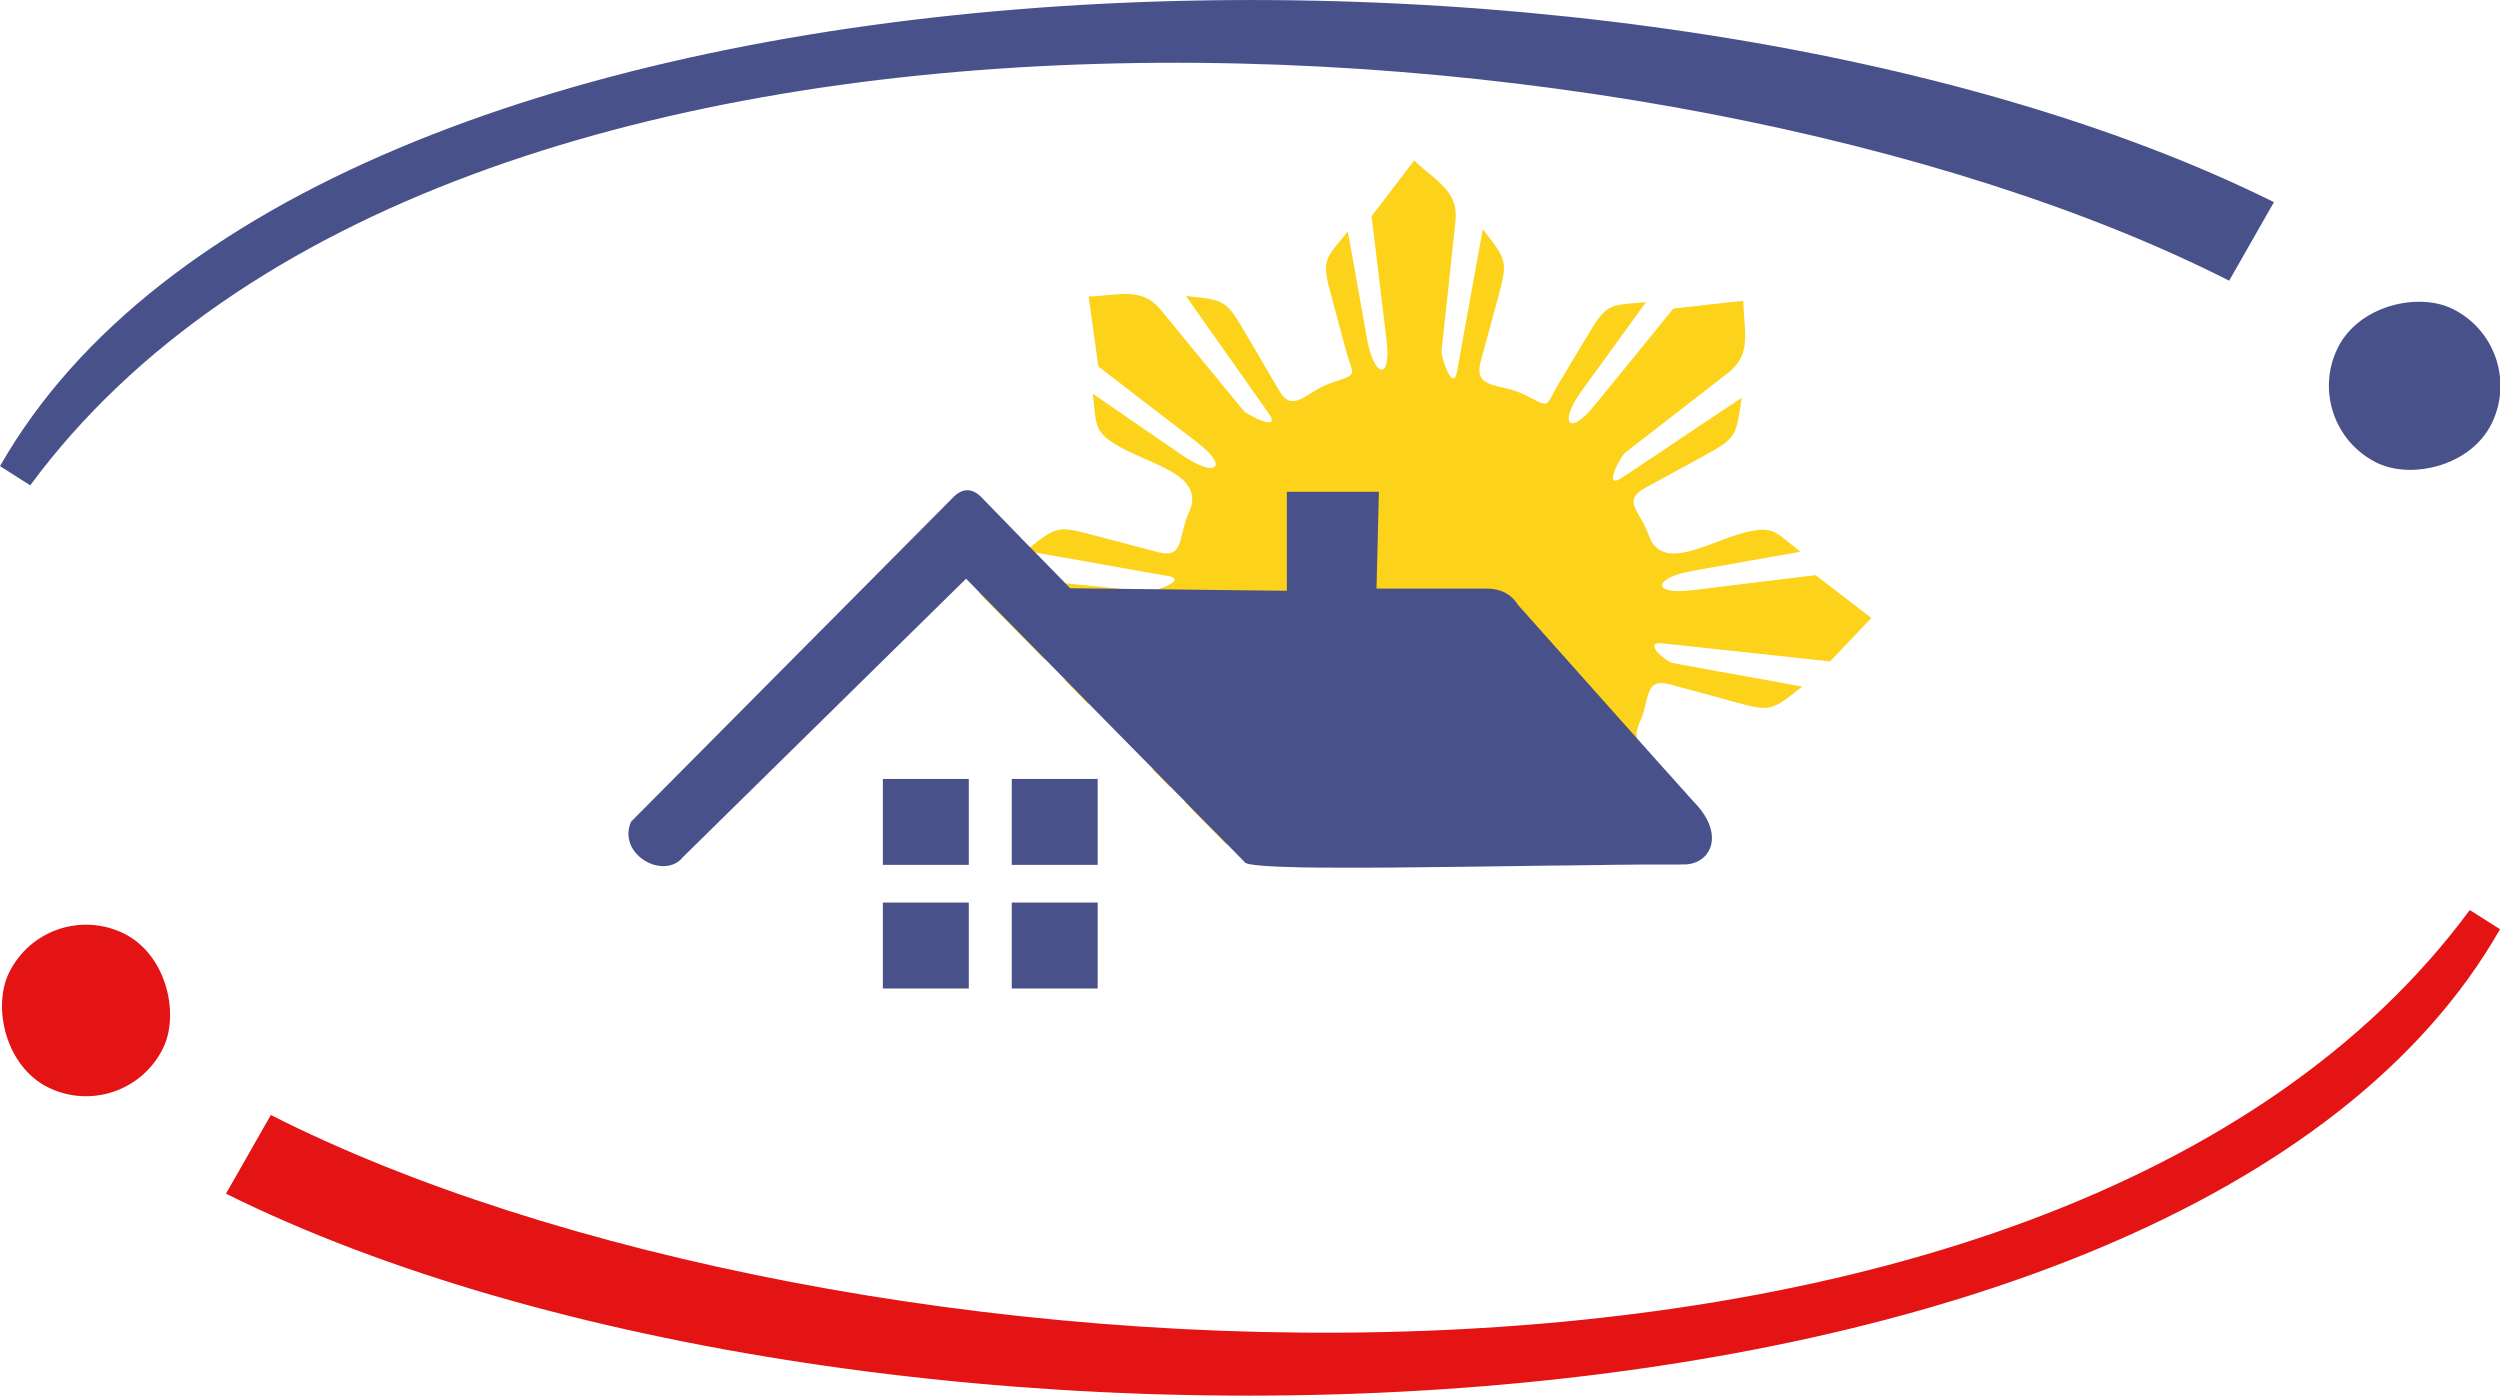
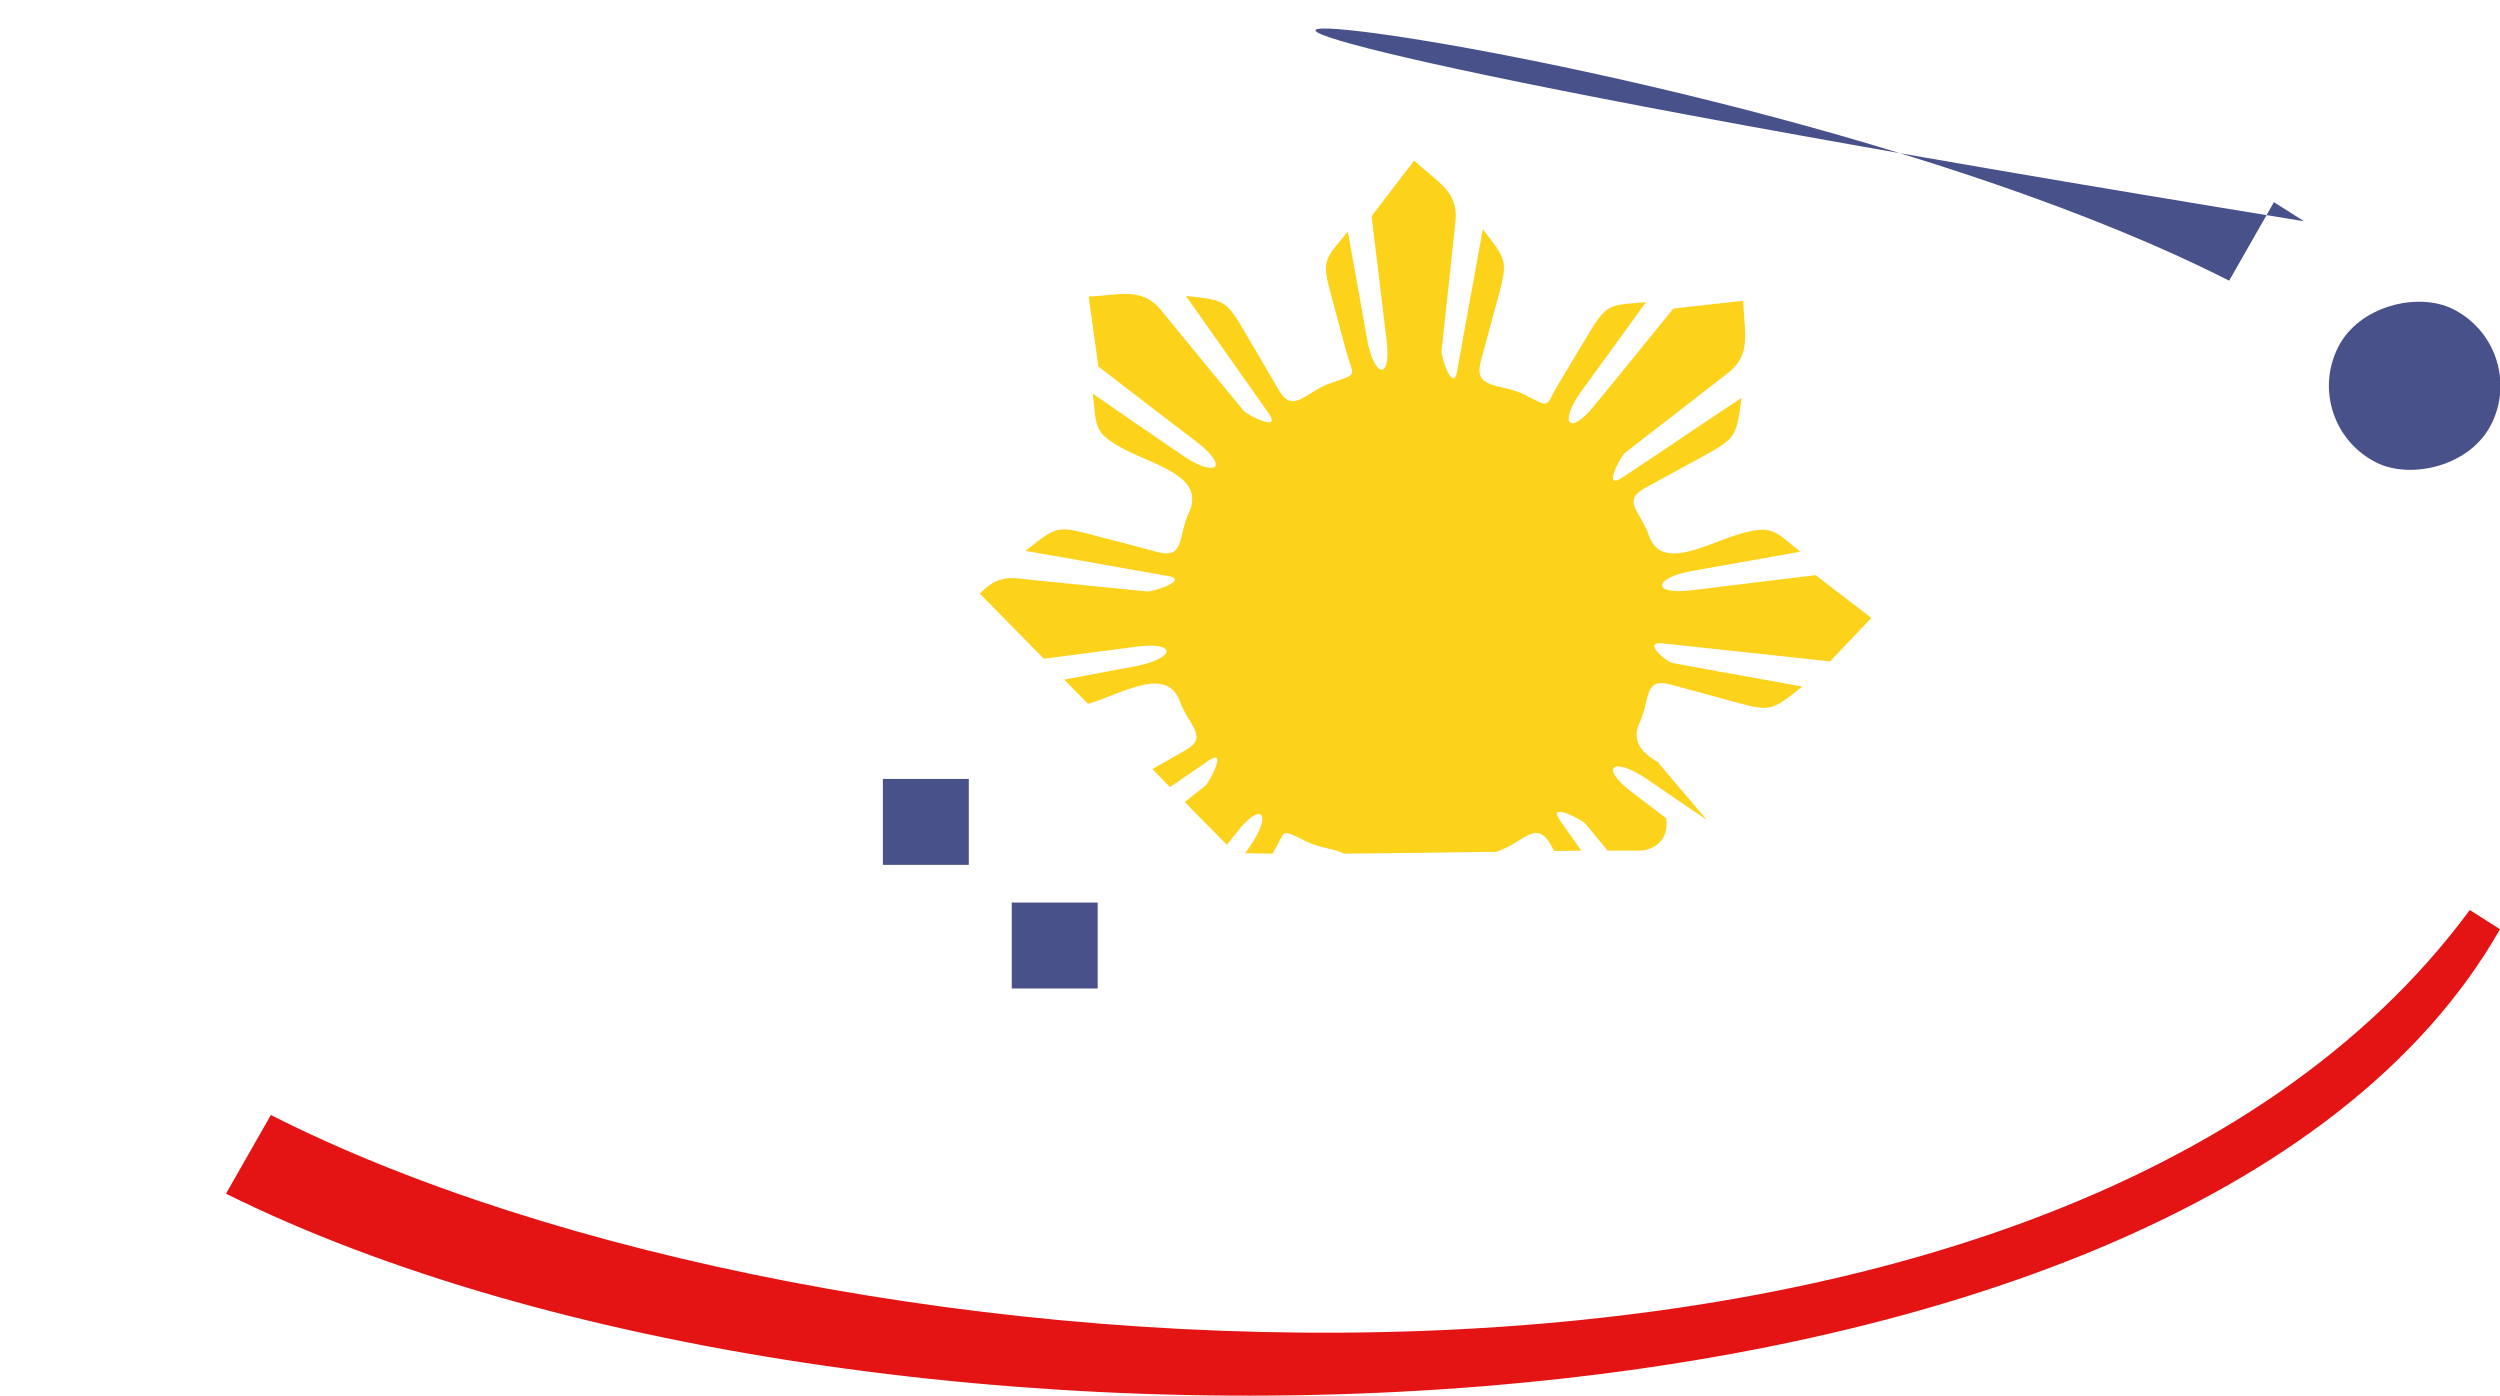
<svg xmlns="http://www.w3.org/2000/svg" version="1.1" viewBox="0 0 1472.2 821.9">
  <defs>
    <style>
      .st0 {
        fill: #3c4178;
      }

      .st1 {
        fill: #fdd21a;
      }

      .st2 {
        fill: #e41314;
      }

      .st3 {
        fill: #49518a;
      }
    </style>
  </defs>
  <g id="Capa_3">
    <g>
-       <rect class="st2" x="0" y="544.4" width="101" height="101" rx="50.5" ry="50.5" transform="translate(-165.7 1151.5) rotate(-153.9)" />
      <path class="st2" d="M133.2,703c374.5,185.8,1154.4,168.2,1339-155.8l-17.8-11.3c-246.1,333.4-966.8,287.3-1294.9,120.7l-26.4,46.3Z" />
    </g>
    <g>
      <rect class="st3" x="1371.3" y="176.6" width="101" height="101" rx="50.5" ry="50.5" transform="translate(592.5 1404.1) rotate(-63.9)" />
-       <path class="st3" d="M1339,119C964.6-66.8,184.6-49.5,0,274.5l17.8,11.3C264-47.6,984.6-1.4,1312.7,165.3l26.4-46.3Z" />
+       <path class="st3" d="M1339,119l17.8,11.3C264-47.6,984.6-1.4,1312.7,165.3l26.4-46.3Z" />
    </g>
  </g>
  <g id="Capa_2">
    <g id="Capa_1">
      <g>
-         <path class="st0" d="M520.2,509.2" />
        <path class="st1" d="M977.1,449.3c-7-4-12.4-8.6-13.2-14.8h0c-.4-2.7.1-5.7,1.7-9.1,6.3-13.6,2.2-26.6,18.1-22.3,12.2,3.2,24.3,6.6,36.4,9.9,22.7,6.2,22.7,6,41.2-8.7-16.6-3-33.3-6.1-49.9-9l-26.6-4.9c-3.4-.6-18.4-13-5.4-11.5,32.7,3.4,65.5,7.1,98.3,10.6l24.3-25.6-32.8-25.2c-24.3,2.9-48.5,5.9-72.9,8.9-24.4,2.9-22.4-7.4.2-11.4,21.2-3.8,42.4-7.5,63.7-11.3-15.1-11.9-15.9-15.7-33.9-11-20.3,5.5-47.7,23.2-55.3,1.5-4.9-14.3-16.3-20.3-2.2-28.1,11-6,22.2-12.1,33.2-18.1,20.5-11.3,20.3-11.5,23.6-34.9-16.3,10.8-32.4,21.5-48.6,32.5l-21.8,14.5c-11.9,7.7-.6-12.8,1.8-14.7,20.3-15.8,40.7-31.5,60.9-47.2,14-11,9-24.7,8.7-42.3l-41.2,4.6c-15.4,19-30.8,38-46.3,56.9-15.5,19.1-21.2,10.2-7.8-8.3,12.7-17.5,25.4-34.9,38-52.4-19,1.9-22.5,0-32,15.7-6.5,10.7-13.1,21.7-19.4,32.3-8.6,14.2-3.9,14.7-20.8,6.2-13.9-6.6-29.6-2.6-25.1-19.4,3.3-12.2,6.6-24.3,9.9-36.4,6.1-22.7,5.8-22.7-8.7-41.3-3.5,19.2-7,38.4-10.5,57.7l-4.6,25.8c-2.5,13.6-9.6-8.8-9.2-11.9,2.8-25.5,5.5-51.1,8.2-76.4,2-17.8-11.6-23.5-24.3-35.7l-25.1,32.8c2.9,24.3,5.9,48.5,8.8,72.9,3,24.4-7.3,22.3-11.4-.2-3.8-21.2-7.5-42.4-11.4-63.7-11.9,14.9-15.6,15.9-10.8,33.8,3.2,12.2,6.6,24.5,9.8,36.6,4.3,15.7,7.9,13-9.6,19.1-14.4,5.1-21.6,18.4-30.1,3.8-6.3-10.8-12.7-21.8-19.1-32.6-11.9-20.3-11.9-20.2-35.5-22.7,11.3,16,22.4,31.9,33.7,47.8l15.1,21.5c7.9,11.3-13.1.6-14.9-1.8-16.4-19.8-32.5-39.6-48.8-59.4-11.3-13.8-25-8.3-42.4-7.8l5.7,41.2c19.4,14.9,38.6,29.8,58.1,44.6,19.5,15.1,10.9,21-8.2,8-17.8-12.2-35.5-24.3-53.2-36.6,2.3,19.1.3,22.6,16.4,31.6,19.1,10.6,50.2,16.6,40.3,38.3-6.6,13.8-2.3,27.7-18.5,23.4-12.3-3.3-24.3-6.5-36.5-9.6-21.7-5.8-22.7-5.9-38.9,7-.8.6-1.6,1.2-2.4,1.9l5.2.9c17.6,3.1,35.1,6.1,52.6,9.3l25.6,4.5h.1c10.1,1.7.7,6.1-6.3,8.1h0c-2.5.7-4.7,1.2-5.6,1.1-4.3-.4-8.6-.9-12.9-1.3h0c-12-1.2-24-2.4-36-3.6-9.2-.9-18.3-1.8-27.4-2.8-10.2-1.1-16.4,2.9-22.2,9l37.7,38.3c18.2-2.4,36.4-4.7,54.7-7.1,24.3-3.1,22.6,7-.2,11.4-14.1,2.7-28.3,5.3-42.5,8l11.2,11.4,2.8,2.9c20.6-6.2,46.4-22.8,54.2-1.3,5.2,14.3,17.2,20.7,3,28.7-6.5,3.7-12.9,7.4-19.3,11l10.4,10.6c.4-.3.8-.5,1.2-.8l21.5-14.8c11.5-7.9.4,12.8-1.9,14.8-4.1,3.2-8.1,6.4-12.1,9.6l7,7.2,9.4,9.5,8.4,8.5c1.9-2.4,3.8-4.8,5.7-7.2,15.1-19.4,21.1-10.7,7.8,8.2-.9,1.3-1.8,2.6-2.7,3.9,4.8.1,10.2.2,16.1.3,0,0,.1-.2.2-.3,8.2-14,3.6-14.7,20.3-6.6,8.2,3.9,16.7,4,21.4,6.9,27.6-.2,59.1-.7,89.9-1.1.6-.2,1.2-.4,1.8-.7,14.3-5.1,21.4-18.3,30-3.8.8,1.3,1.5,2.7,2.3,4,5.4,0,10.7-.1,15.9-.2l-12.5-17.7c-8.2-11.4,12.9-.6,14.9,1.8,4.4,5.3,8.7,10.6,13.1,15.9,5.7,0,11.1,0,16.4,0,11.4.9,20.2-7.2,18-19.1-6.7-5.1-13.5-10.3-20.2-15.4-16.8-12.8-12.7-19,.8-12.4h0c2.2,1.1,4.7,2.5,7.4,4.3,12,8.3,24,16.4,36,24.5h0s-28.2-33.2-28.2-33.2Z" />
-         <path class="st3" d="M990,509.1c-5.3,0-10.7,0-16.4,0-5,0-10.2,0-15.5.1-5.2,0-10.5.1-15.9.2-11.1.1-22.5.3-34.1.4-30.7.4-62.2.9-89.9,1.1-15.4.1-29.7.1-41.9,0-5.8,0-11.2-.1-16.1-.3-5.4-.1-10.1-.3-14.1-.6-8.3-.5-13.1-1.3-13.3-2.5l-10-10.2-8.4-8.5-9.4-9.5-7-7.2-4.2-4.2-4.5-4.6-10.4-10.6-27.5-27.9-10.4-10.6-2.8-2.9-11.2-11.4-1.6-1.6-10.5-10.7-37.7-38.3-8.3-8.5-166.7,163.9c-11.1,13.9-38.9-1.4-30.6-20.8l189-190.3c6.1-6.7,12.2-6.4,18.1,0l27.9,28.7,2.8,2.8,17.6,18,3.2,3.3,32.8.4h0l18.4.2h0l32.8.4,43.6.5v-58.3h54.2l-1.4,57h65.3c8.8.2,14.5,3.9,18.1,9.7l69.7,78.2h0s13.2,14.8,13.2,14.8l11.5,12.8h0s8.4,9.4,8.4,9.4c3.8,3.8,6.5,7.4,8.3,10.9h0c1.4,2.6,2.2,5.1,2.7,7.5,2.2,11.9-6.6,20.1-18,19.1Z" />
        <rect class="st3" x="519.9" y="458.7" width="50.6" height="50.6" />
-         <rect class="st3" x="519.9" y="531.5" width="50.6" height="50.6" />
        <rect class="st3" x="595.8" y="531.5" width="50.6" height="50.6" />
-         <rect class="st3" x="595.8" y="458.7" width="50.6" height="50.6" />
      </g>
    </g>
  </g>
</svg>